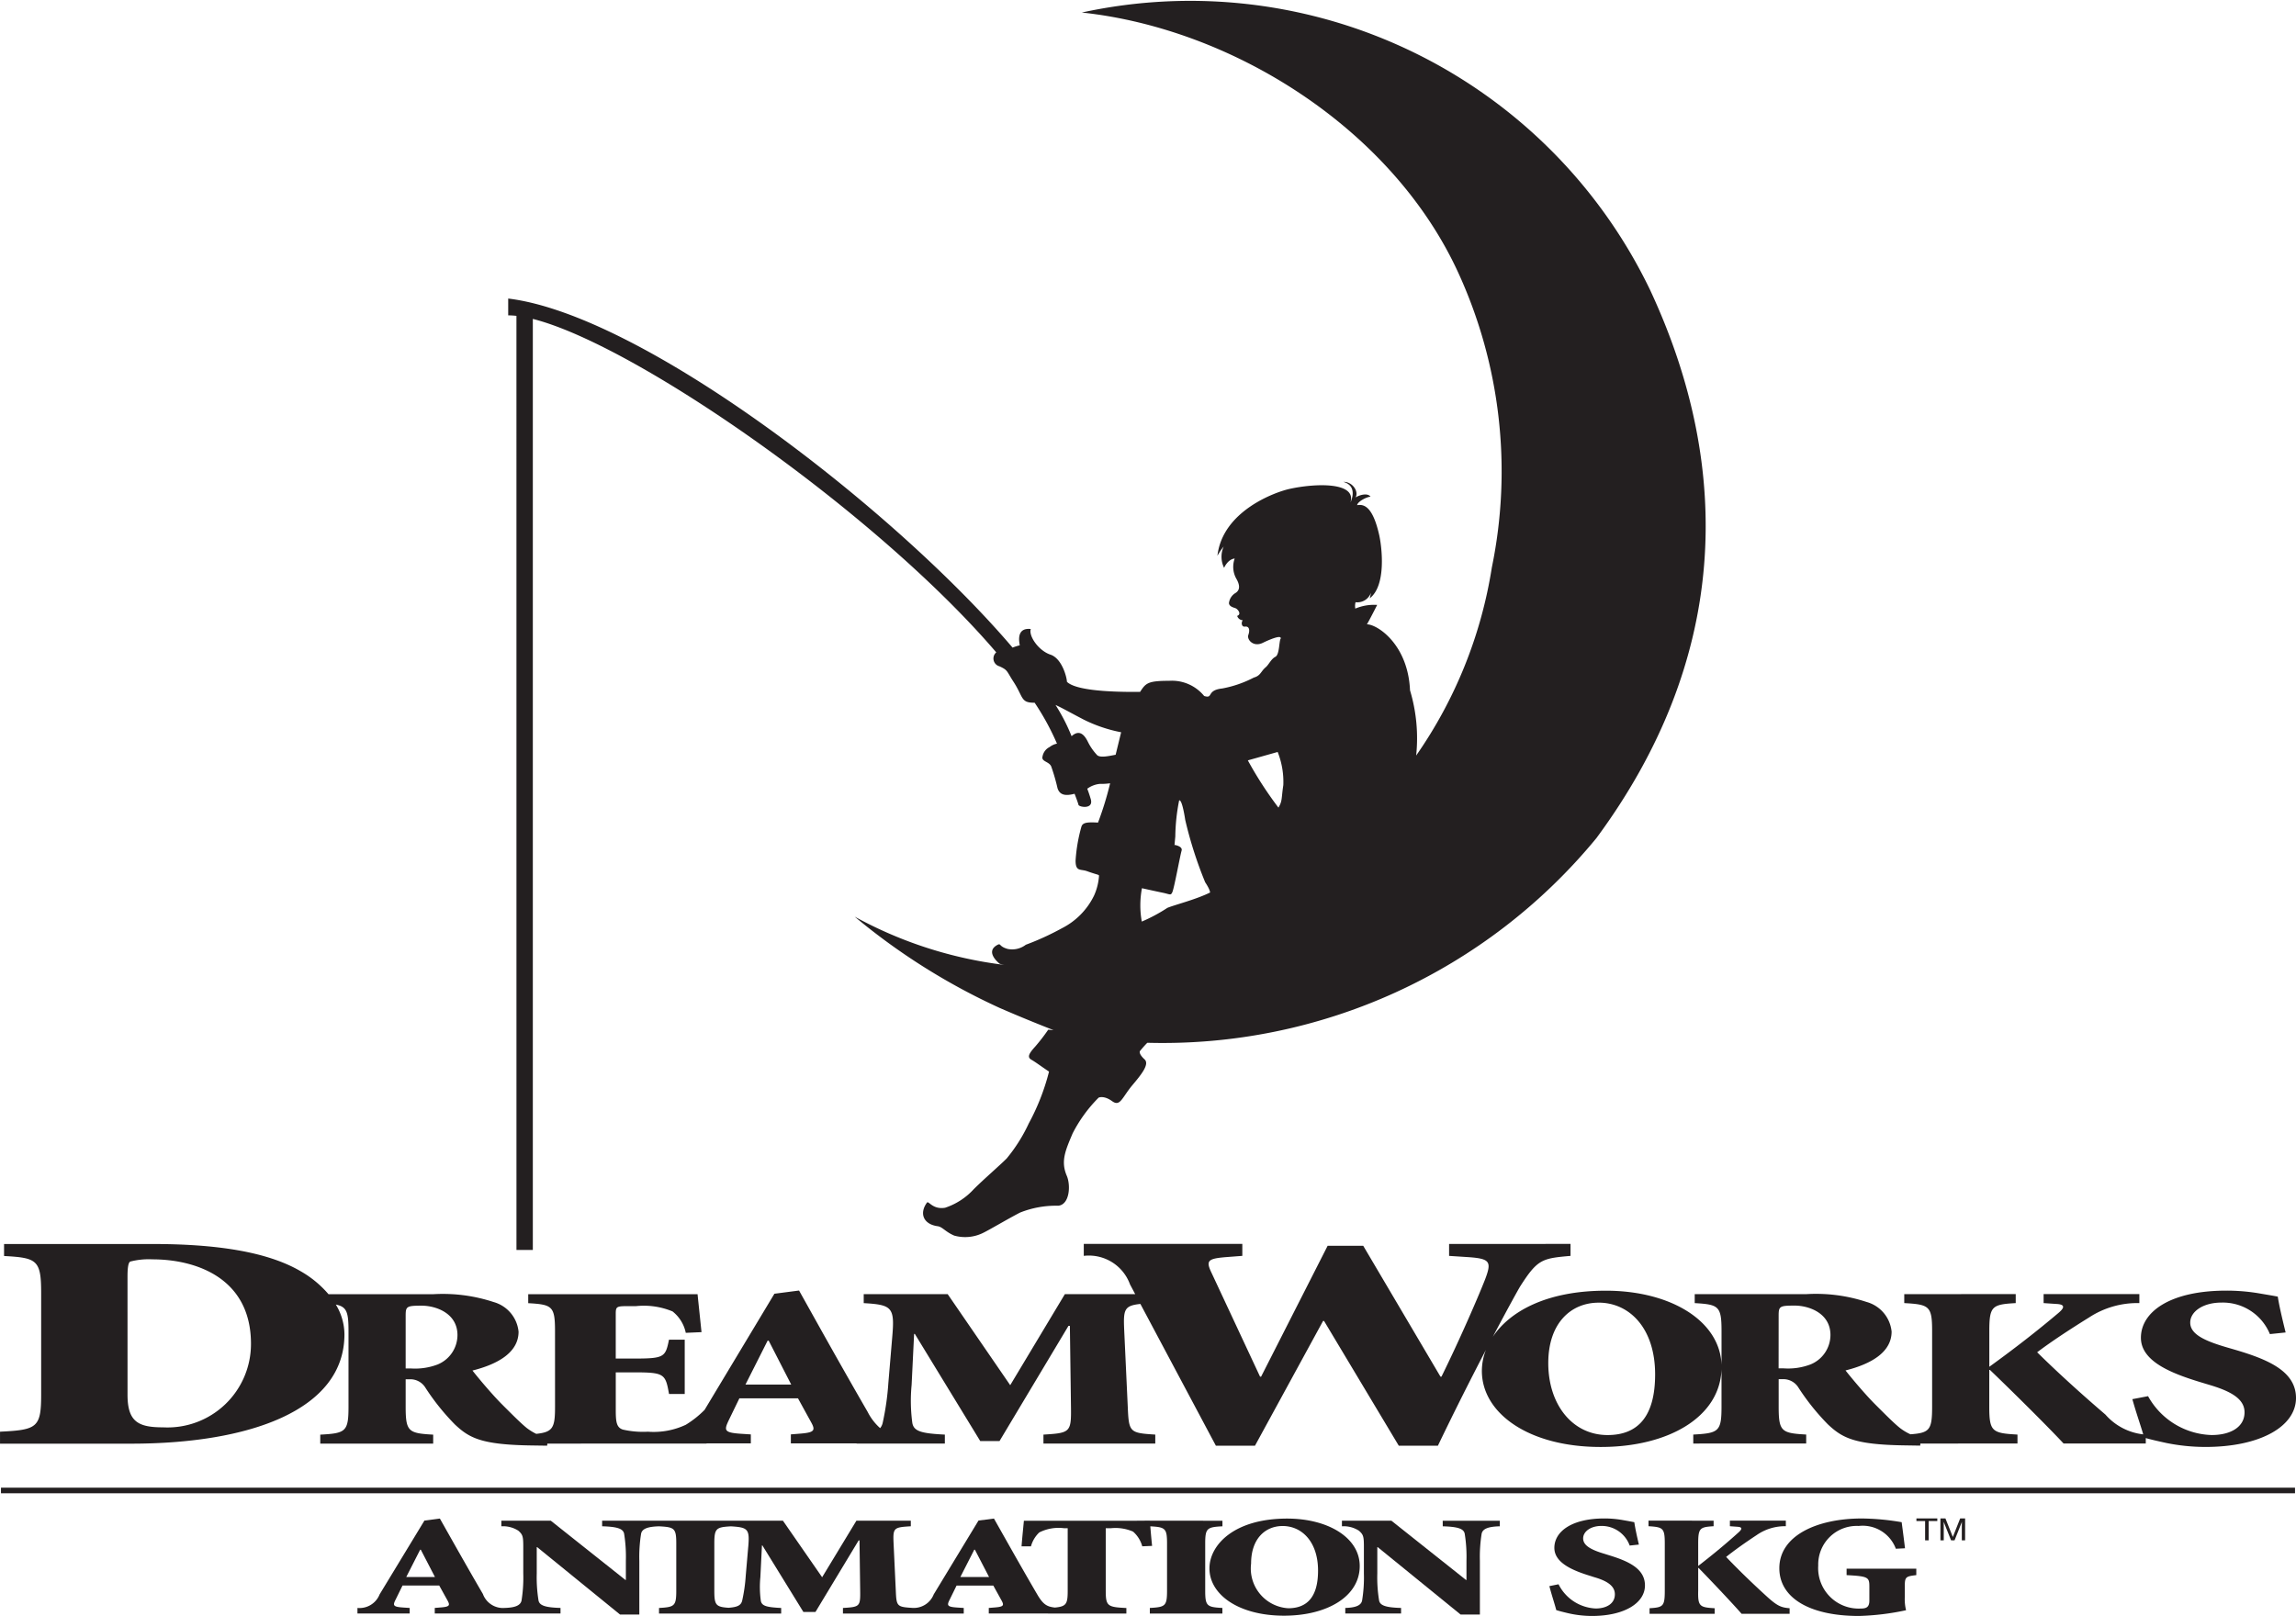
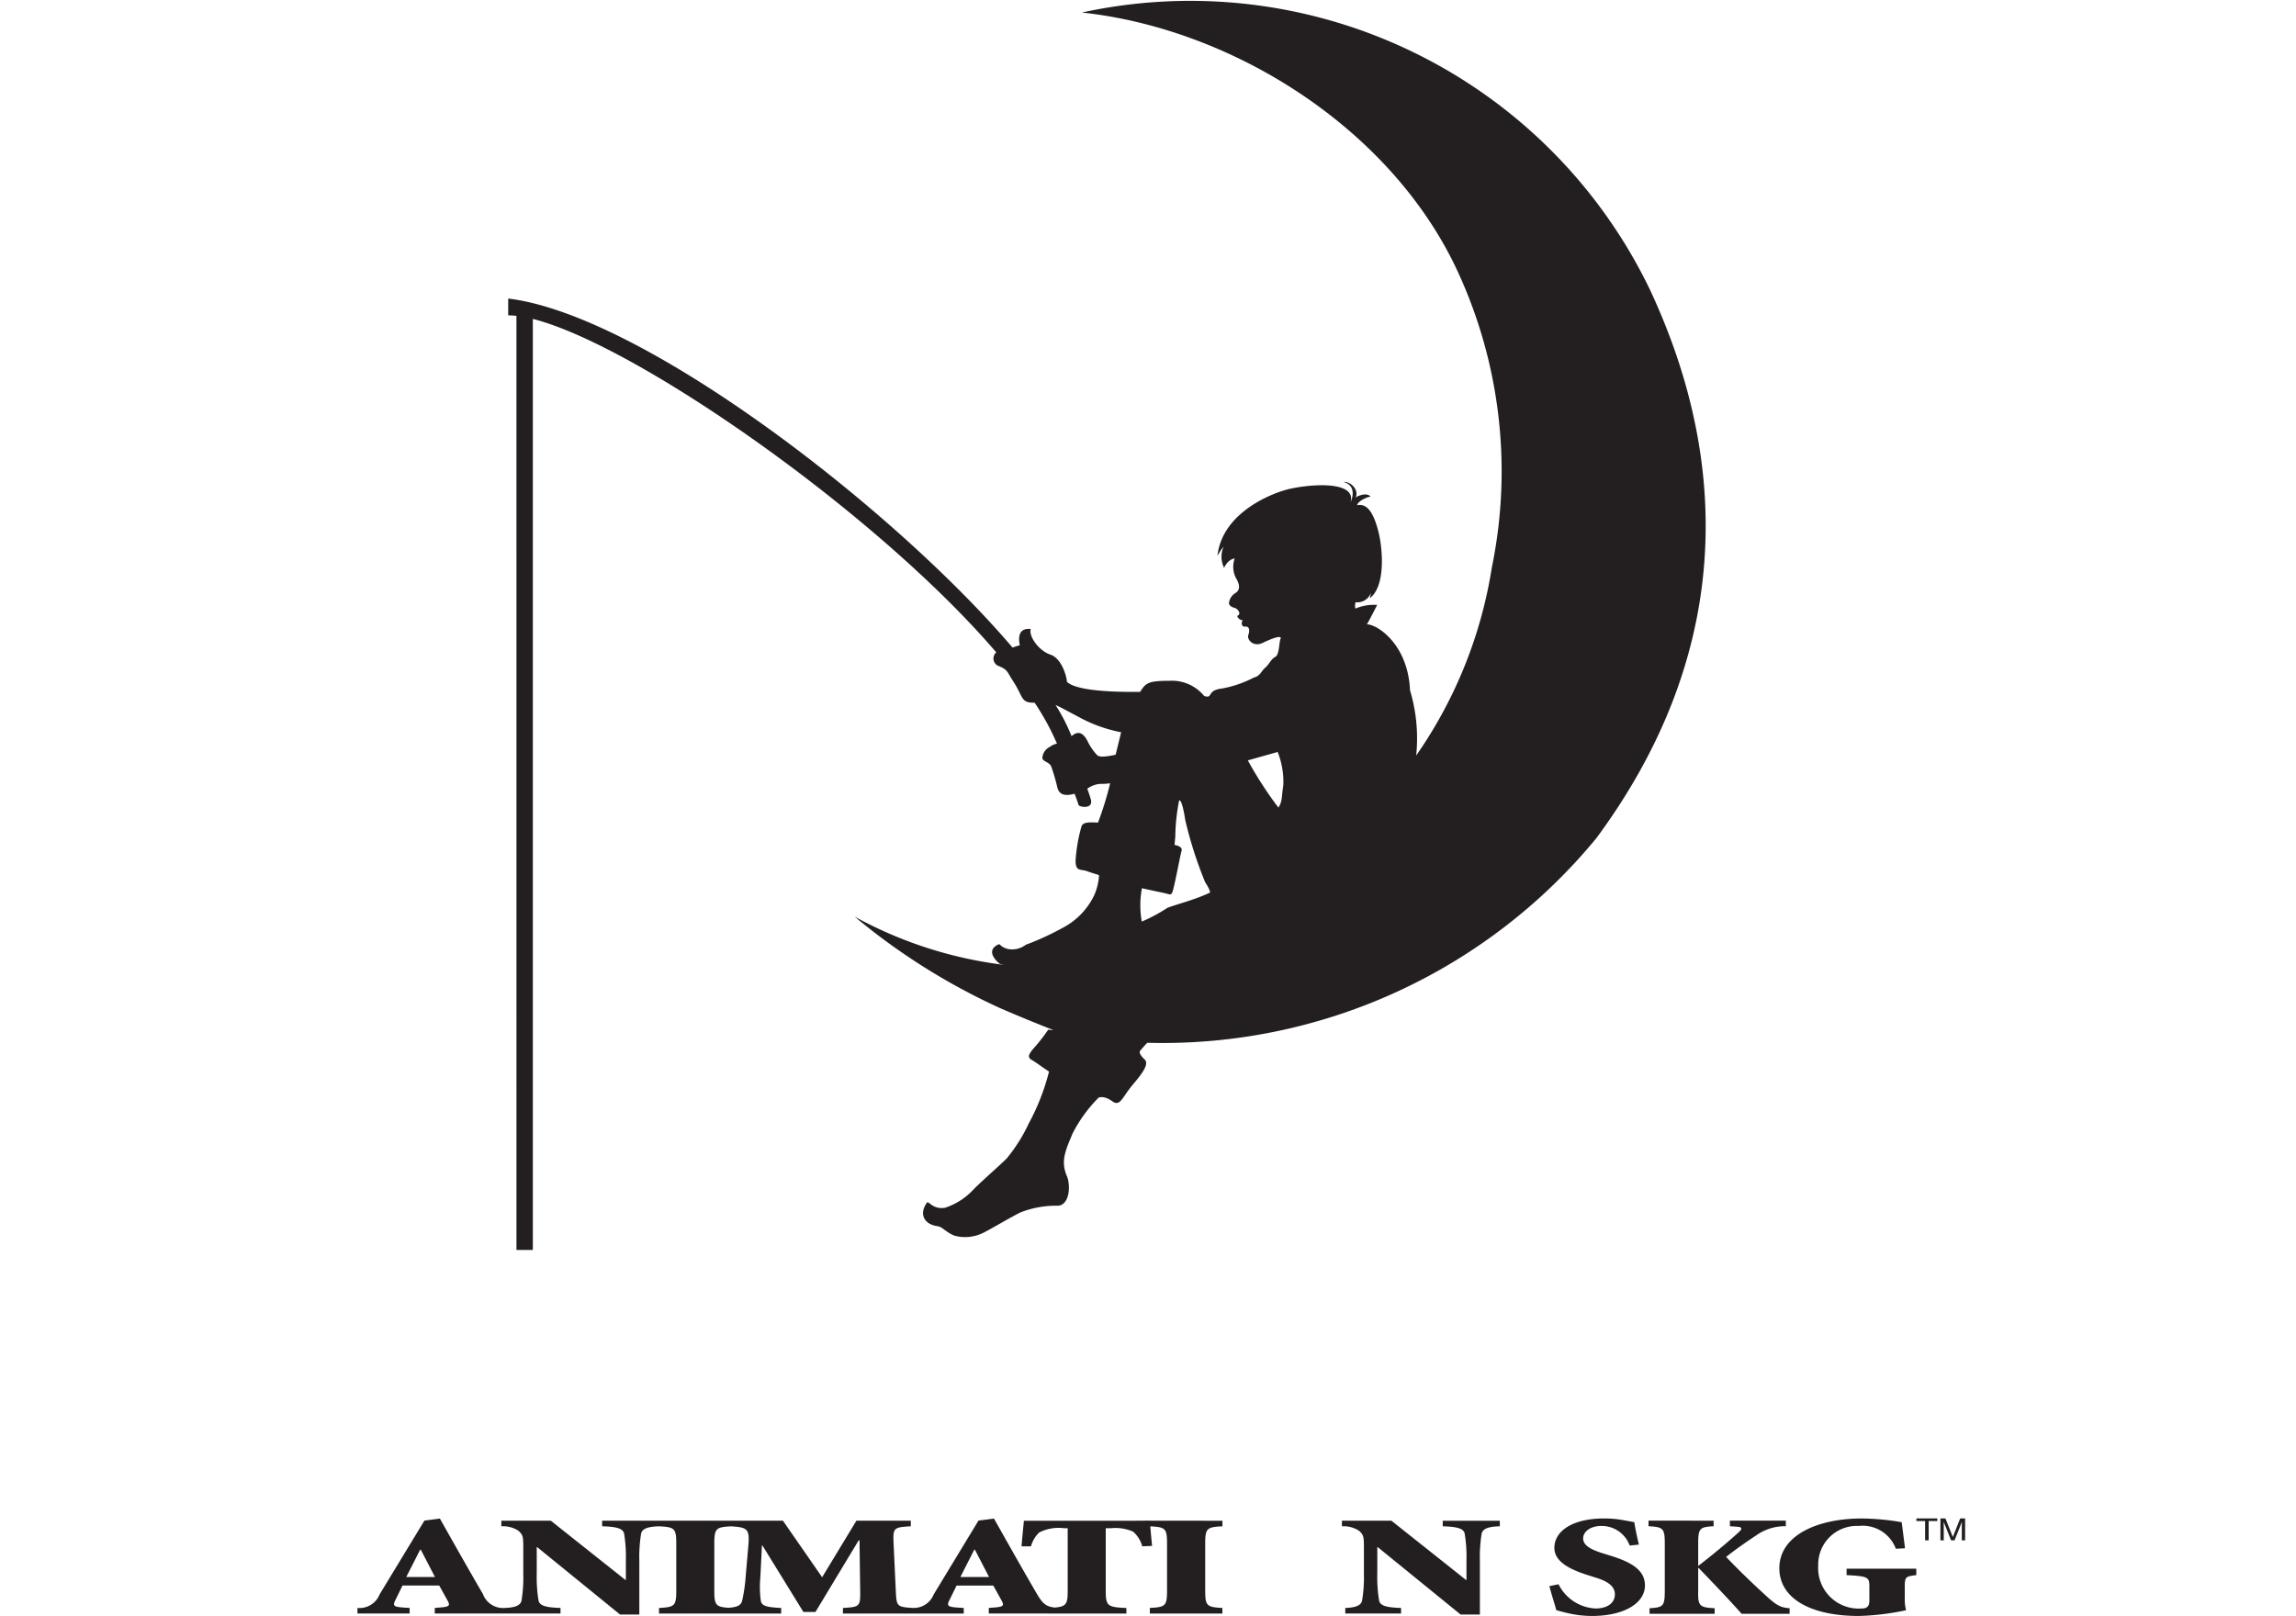
<svg xmlns="http://www.w3.org/2000/svg" id="3ff70a63-0a7f-4433-a8bc-2c07fe067929" data-name="Layer 1" viewBox="0 0 113.639 80">
  <defs>
    <style>.b07c7cc5-74db-4791-a91f-ed4510042fd3{fill:#231f20;}</style>
  </defs>
  <title>logo-dreamworks</title>
  <path class="b07c7cc5-74db-4791-a91f-ed4510042fd3" d="M25.562,61.881h.81V15.788c5.13,1.296,17.025,9.599,22.937,16.508a.4.4,0,0,0,.155.689c.427.193.349.23.699.768.497.764.347,1.048,1.045,1.035a12.458,12.458,0,0,1,1.106,2.026.89.89,0,0,0-.363.168.646.646,0,0,0-.35.46c-.078.269.314.246.427.499a9.421,9.421,0,0,1,.312,1.076c.103.33.368.406.845.279.088.226.181.481.193.547.022.114.765.246.608-.284-.056-.191-.117-.366-.172-.513a1.262,1.262,0,0,1,.625-.239,3.001,3.001,0,0,0,.506-.03,16.288,16.288,0,0,1-.599,1.946c-.565-.03-.766,0-.826.216a7.975,7.975,0,0,0-.285,1.666c0,.559.247.408.565.523.554.2.604.162.594.246a2.837,2.837,0,0,1-.244.961A3.547,3.547,0,0,1,52.555,45.955a13.347,13.347,0,0,1-1.783.816,1.111,1.111,0,0,1-.899.207c-.459-.128-.312-.308-.522-.191-.626.35.129.926.129.926a1.911,1.911,0,0,0,.228.055,20.553,20.553,0,0,1-7.408-2.389,31.836,31.836,0,0,0,7.183,4.522c1.283.558,2.37.983,2.66,1.096l-.262-.02a9.328,9.328,0,0,1-.646.837c-.31.342-.407.522-.188.648.218.126.407.275.874.589a11.104,11.104,0,0,1-1.002,2.564,7.992,7.992,0,0,1-1.093,1.735c-.341.343-1.129,1.022-1.628,1.519a3.337,3.337,0,0,1-1.421.922c-.624.103-.815-.367-.899-.252-.385.527-.182,1.069.532,1.166.238.033.382.278.82.465a2.011,2.011,0,0,0,1.471-.156c.371-.187,1.187-.675,1.782-.982a4.787,4.787,0,0,1,1.889-.341c.571-.048.632-1.015.425-1.489-.304-.715-.067-1.243.291-2.09a7.019,7.019,0,0,1,1.288-1.772s.25-.126.669.175c.401.289.484-.174,1-.791.419-.499.867-1.038.605-1.278-.313-.288-.231-.409-.231-.409a5.376,5.376,0,0,1,.366-.413,27.797,27.797,0,0,0,22.228-10.132c6.483-8.777,6.842-18.175,2.652-27.148A25.253,25.253,0,0,0,53.543.62c7.512.806,15.359,5.776,18.616,12.844a23.598,23.598,0,0,1,1.679,14.627,22.332,22.332,0,0,1-3.746,9.313,8.228,8.228,0,0,0-.304-3.229c-.099-2.283-1.626-3.267-2.132-3.267.156-.268.506-.961.506-.961a2.379,2.379,0,0,0-1.082.182.728.728,0,0,1,.012-.316.712.712,0,0,0,.759-.461,1.548,1.548,0,0,1-.059.269c.836-.633.603-2.555.467-3.15-.299-1.31-.7-1.537-1.089-1.461.02-.173.448-.402.661-.423-.134-.191-.524-.096-.738.039.175-.309-.174-.789-.602-.769.759.211.349,1.018.349,1.018.312-1.018-1.715-.957-3.012-.672-.7.153-3.32,1.085-3.573,3.313a3.058,3.058,0,0,1,.311-.46,1.24,1.24,0,0,0,.02,1.056s.174-.423.525-.462a1.202,1.202,0,0,0,.097,1.029c.197.358.125.558-.05.673a.666.666,0,0,0-.332.51c.019.173.233.212.33.251.097.037.316.289.077.378a.3.3,0,0,0,.276.214c-.092.123-.055.341.108.317.199-.03.262.148.167.417-.078.219.247.622.731.379.154-.077.977-.46.865-.179l.001-.016c-.076.126-.052.792-.258.893-.206.103-.329.392-.475.515-.253.212-.248.418-.593.514a5.559,5.559,0,0,1-1.558.538c-.814.089-.423.522-.898.372a2.064,2.064,0,0,0-1.731-.751c-1.063,0-1.16.117-1.44.549-.544,0-3.077.039-3.621-.5,0-.192-.233-1.152-.817-1.345-.583-.193-1.088-.922-.972-1.268-.498-.055-.655.26-.544.807a2.739,2.739,0,0,0-.358.113c-5.824-6.843-18.266-16.468-24.963-17.28v.833a3.51,3.51,0,0,1,.408.024ZM63.237,37.227a4.004,4.004,0,0,1,.28,1.643c-.101.659-.04.781-.242,1.112a18.634,18.634,0,0,1-1.514-2.339Zm-6.717,6.745s.599.134,1.036.225c.357.074.393.155.474-.045.099-.253.374-1.774.453-2.043.061-.216-.343-.28-.343-.28s-.03.218.031-.423a9.653,9.653,0,0,1,.19-1.781c.154-.066.3.96.3.96a20.02,20.02,0,0,0,.989,3.094c.249.373.242.506.242.506-.702.348-1.736.605-2.112.759a8.182,8.182,0,0,1-1.268.68A4.535,4.535,0,0,1,56.52,43.972Zm-2.935-8.374a7.166,7.166,0,0,0,1.905.653l-.272,1.114c-.311.058-.797.174-.933,0a2.718,2.718,0,0,1-.428-.615c-.139-.286-.389-.691-.816-.307l-.004.003a9.172,9.172,0,0,0-.795-1.546C52.594,35.057,53.046,35.319,53.585,35.597Z" />
-   <path class="b07c7cc5-74db-4791-a91f-ed4510042fd3" d="M17.048,66.055a2.876,2.876,0,0,0-.426-1.471c.546.108.627.382.627,1.308v3.756c0,1.229-.141,1.309-1.398,1.376v.445l5.589-.002v-.443c-1.22-.068-1.362-.147-1.362-1.376V68.282h.23a.87.87,0,0,1,.743.41,11.426,11.426,0,0,0,1.467,1.831c.708.661,1.291,1.002,3.803,1.036l.76.011.009-.103,7.878-.001.005-.009h2.189v-.445l-.513-.033c-.814-.057-.814-.171-.584-.66l.53-1.093h2.901l.637,1.16c.231.41.195.523-.459.582l-.531.043v.445l3.253-.001v.01h4.369v-.443c-1.15-.058-1.539-.159-1.61-.579a8.189,8.189,0,0,1-.035-1.879l.123-2.527h.036l3.237,5.304h.955l3.412-5.702h.07l.054,4.007c.018,1.262-.035,1.296-1.362,1.376v.444l5.535-.001v-.444c-1.274-.079-1.308-.114-1.362-1.376l-.177-3.813c-.044-1.0.001-1.195.802-1.279l3.736,7.018h1.936l3.369-6.174h.05L69.232,71.572h1.936c.85-1.772,1.685-3.418,2.377-4.746a2.886,2.886,0,0,0-.201,1.043c0,2.093,2.315,3.768,5.887,3.765,3.345,0,5.897-1.479,5.974-3.85l0,1.86c0,1.228-.142,1.307-1.398,1.376v.444l5.589-.001v-.444c-1.221-.069-1.362-.147-1.362-1.376V68.277h.23a.874.874,0,0,1,.744.41,11.37,11.37,0,0,0,1.467,1.832c.708.66,1.291,1.001,3.803,1.036l.761.012.008-.103,4.807-.001v-.443c-1.256-.069-1.396-.149-1.396-1.378v-1.821h.035c1.291,1.24,2.969,2.914,3.643,3.642h4.068v-.27c.221.064.565.146,1.035.247a9.752,9.752,0,0,0,1.908.193c2.741,0,4.492-1.024,4.492-2.423,0-1.332-1.397-1.912-3.024-2.391l-.389-.113c-1.133-.33-1.822-.66-1.822-1.23,0-.545.636-.99,1.538-.99a2.517,2.517,0,0,1,2.405,1.56l.779-.081c-.192-.774-.319-1.331-.389-1.774-.23-.046-.513-.091-.92-.161a9.631,9.631,0,0,0-1.628-.136c-2.775,0-4.226,1.048-4.226,2.334,0,1.218,1.646,1.81,3.095,2.243l.265.08c1.08.318,1.769.694,1.769,1.366.002.739-.706,1.126-1.626,1.126a3.717,3.717,0,0,1-3.149-1.924l-.777.148c.191.687.395,1.254.538,1.743a2.923,2.923,0,0,1-1.872-.98c-1.114-.955-2.281-2.003-3.379-3.085.742-.558,1.629-1.138,2.582-1.73a4.356,4.356,0,0,1,2.477-.704v-.445h-4.739v.445l.671.045c.479.034.284.262.035.467-1.025.865-2.103,1.708-3.393,2.641V65.887c0-1.229.14-1.309,1.307-1.376v-.445l-5.517.001v.444c1.238.068,1.379.148,1.379,1.376v3.758c0,1.144-.123,1.291-1.073,1.361a2.616,2.616,0,0,1-.524-.316c-.284-.228-.672-.615-1.273-1.217-.514-.524-1.167-1.309-1.416-1.628,1.309-.329,2.281-.921,2.281-1.923a1.699,1.699,0,0,0-1.238-1.467,7.991,7.991,0,0,0-2.988-.387l-5.519.001v.443c1.186.068,1.327.148,1.327,1.377l0,1.68c-.078-2.195-2.542-3.672-5.726-3.672-2.944,0-4.762,1.033-5.595,2.283.766-1.453,1.293-2.399,1.357-2.499.855-1.339,1.08-1.385,2.49-1.507v-.593l-6.01.002v.591l.956.062c1.081.076,1.155.228.829,1.094-.351.897-1.283,3.043-2.162,4.822h-.05l-3.823-6.479H65.711l-3.294,6.481h-.051L59.978,63.042c-.302-.624-.226-.731.704-.807l.806-.062v-.592h-7.847v.592a2.165,2.165,0,0,1,2.289,1.415l.256.48H52.705l-2.705,4.507-3.095-4.507H42.749v.445c1.397.08,1.539.205,1.415,1.639L43.97,68.451a13.354,13.354,0,0,1-.283,1.994.634.634,0,0,1-.125.257,2.699,2.699,0,0,1-.618-.805c-.672-1.161-1.433-2.503-2.193-3.857l-1.202-2.151-1.22.159-3.455,5.748a4.869,4.869,0,0,1-.931.739,3.729,3.729,0,0,1-1.874.343,4.477,4.477,0,0,1-1.238-.104c-.319-.102-.354-.386-.354-.978V67.94h.885c1.521,0,1.574.069,1.751,1.07H33.89V66.324h-.779c-.177.865-.23.933-1.751.933H30.476V65.06c0-.399.036-.399.708-.399h.301a3.692,3.692,0,0,1,1.803.263,1.814,1.814,0,0,1,.654,1.059l.779-.034c-.088-.854-.177-1.685-.195-1.879L26.144,64.071v.444c1.185.068,1.326.146,1.326,1.376l.001,3.757c0,1.028-.102,1.251-.931,1.336a2.755,2.755,0,0,1-.467-.288c-.283-.229-.672-.616-1.273-1.218-.513-.524-1.168-1.309-1.415-1.628,1.308-.329,2.281-.922,2.281-1.923A1.698,1.698,0,0,0,24.428,64.458a8.029,8.029,0,0,0-2.989-.387H16.259a5.203,5.203,0,0,0-1.373-1.134c-1.685-.988-4.25-1.351-7.343-1.351H.201v.594c1.635.09,1.836.197,1.836,1.838v5.02c0,1.642-.201,1.749-2.036,1.84v.594l6.487-.001C12.296,71.47,17.049,69.841,17.048,66.055Zm70.985-.93c0-.455.053-.49.796-.49.689,0,1.768.365,1.768,1.457a1.58,1.58,0,0,1-.99,1.457,3.132,3.132,0,0,1-1.328.193h-.248Zm-8.909-.636c1.522,0,2.795,1.262,2.795,3.551,0,2.06-.831,3.004-2.353,3.004-1.733,0-2.935-1.502-2.935-3.562C76.631,65.49,77.763,64.49,79.125,64.49ZM37.993,66.371h.053l1.115,2.174H36.896ZM20.078,65.129c0-.455.053-.49.796-.49.689,0,1.768.365,1.768,1.457a1.579,1.579,0,0,1-.99,1.457,3.127,3.127,0,0,1-1.326.193h-.248ZM6.311,63.212c0-.381.025-.73.151-.761A3.673,3.673,0,0,1,7.544,62.345c2.138,0,4.878.912,4.878,4.182a4.131,4.131,0,0,1-4.35,4.135c-1.206,0-1.76-.256-1.76-1.611Z" />
-   <rect class="b07c7cc5-74db-4791-a91f-ed4510042fd3" x="0.048" y="73.649" width="113.542" height="0.277" />
  <path class="b07c7cc5-74db-4791-a91f-ed4510042fd3" d="M59.651,78.748V76.417c0-.764.089-.815.853-.856v-.276H56.917l-0-.005-.879.007H51.615l-.938-.002c-.03.338-.078.764-.116,1.267h.466a1.481,1.481,0,0,1,.41-.686,2.116,2.116,0,0,1,1.22-.211h.188v3.096c0,.65-.066.781-.634.833-.392-.044-.583-.145-.887-.673-.422-.721-.899-1.555-1.375-2.398l-.754-1.335-.765.099-2.216,3.654a1.059,1.059,0,0,1-1.068.669c-.753-.047-.777-.083-.809-.853l-.111-2.368c-.032-.742.012-.769.854-.819v-.276H42.387l-1.696,2.799-1.94-2.799H29.802v.276c.731.021,1.031.113,1.087.361a7.186,7.186,0,0,1,.088,1.349v.947h-.022L27.263,75.285H24.814v.276a1.39,1.39,0,0,1,.842.219c.222.198.243.288.243.813v1.3a7.179,7.179,0,0,1-.087,1.349c-.056.247-.341.346-.822.36a1.06,1.06,0,0,1-1.09-.691c-.422-.721-.898-1.555-1.375-2.398l-.754-1.335-.764.099-2.218,3.654a1.07,1.07,0,0,1-1.097.672v.276h2.584v-.276l-.322-.021c-.51-.035-.521-.106-.365-.409l.333-.679h1.818l.399.72c.144.254.122.325-.288.361l-.333.027v.276h6.224v-.276c-.732-.021-1.032-.112-1.087-.361a7.162,7.162,0,0,1-.089-1.349V76.594h.023l4.101,3.336h.953V77.271a7.182,7.182,0,0,1,.089-1.349c.055-.247.342-.346.891-.36.759.041.849.093.849.855v2.331c0,.764-.09.814-.854.856v.276h6.046v-.276c-.721-.035-.964-.098-1.008-.361a4.959,4.959,0,0,1-.022-1.165l.078-1.57h.022l2.029,3.294h.598L42.498,76.26h.043l.033,2.488c.012.785-.022.807-.853.856v.276h5.979v-.276l-.322-.021c-.511-.035-.522-.106-.366-.409l.333-.679h1.818l.398.72c.144.254.122.325-.289.361l-.333.027v.276h2.93v.003h3.88v-.276c-.93-.044-1.021-.092-1.021-.855V75.655h.266a2.184,2.184,0,0,1,1.086.169,1.482,1.482,0,0,1,.455.728l.487-.021c-.034-.324-.065-.676-.088-.969.742.041.828.098.828.854v2.331c0,.764-.087.814-.852.856v.276h3.591v-.276C59.74,79.562,59.651,79.512,59.651,78.748ZM20.108,78.07l.687-1.349h.033l.699,1.349Zm16.925-1.49-.123,1.428a7.975,7.975,0,0,1-.177,1.236c-.061.239-.243.318-.674.351-.627-.043-.704-.135-.704-.846V76.417c0-.753.087-.813.821-.854C37.023,75.614,37.11,75.699,37.034,76.579Zm10.5,1.49.687-1.349h.033l.699,1.349Z" />
-   <path class="b07c7cc5-74db-4791-a91f-ed4510042fd3" d="M67.299,77.527c0-1.4-1.564-2.348-3.592-2.348-2.649,0-3.846,1.322-3.846,2.467,0,1.301,1.452,2.34,3.692,2.34C65.681,79.986,67.299,79.038,67.299,77.527Zm-3.538,2.091a1.972,1.972,0,0,1-1.839-2.212c0-1.238.708-1.859,1.562-1.859.954,0,1.752.785,1.752,2.206C65.237,79.032,64.715,79.618,63.761,79.618Z" />
  <path class="b07c7cc5-74db-4791-a91f-ed4510042fd3" d="M71.408,75.561c.731.021,1.031.113,1.086.361a7.176,7.176,0,0,1,.088,1.349v.947h-.022L68.868,75.285H66.418v.276a1.385,1.385,0,0,1,.842.219c.223.198.245.288.245.813v1.3a6.983,6.983,0,0,1-.09,1.349c-.055.249-.343.347-.831.361v.276h2.761v-.276c-.731-.021-1.032-.112-1.086-.361a6.975,6.975,0,0,1-.09-1.349V76.594h.022l4.102,3.336h.953V77.271a7.257,7.257,0,0,1,.088-1.349c.057-.248.345-.347.899-.361v-.276h-2.827Z" />
  <path class="b07c7cc5-74db-4791-a91f-ed4510042fd3" d="M79.651,76.998l-.228-.072c-.672-.198-1.066-.413-1.066-.766,0-.34.373-.617.899-.617a1.474,1.474,0,0,1,1.404.971l.456-.048c-.114-.482-.186-.829-.227-1.108-.135-.027-.3-.057-.538-.099a5.114,5.114,0,0,0-.95-.086c-1.62,0-2.469.654-2.469,1.455,0,.76.95,1.136,1.808,1.398l.157.051c.638.183,1.03.431,1.03.85,0,.462-.413.703-.949.703a2.166,2.166,0,0,1-1.839-1.199l-.454.092c.124.476.257.859.341,1.186.124.041.34.098.651.169A5.338,5.338,0,0,0,78.791,80c1.603,0,2.625-.639,2.625-1.513C81.416,77.658,80.6,77.289,79.651,76.998Z" />
  <path class="b07c7cc5-74db-4791-a91f-ed4510042fd3" d="M85.434,77.077c.435-.348.951-.711,1.509-1.08a2.448,2.448,0,0,1,1.446-.44v-.275H85.62v.275l.394.029c.279.022.165.163.019.291-.599.54-1.229,1.065-1.982,1.647V76.417c0-.767.081-.818.763-.86v-.275H81.592v.275c.722.043.805.093.805.86v2.34c0,.768-.083.819-.753.86v.277H84.866v-.277c-.734-.041-.836-.092-.815-.86V77.622h.019c.754.774,1.736,1.818,2.13,2.272h2.376v-.277c-.424-.035-.61-.106-1.167-.617C86.757,78.404,86.074,77.75,85.434,77.077Z" />
  <path class="b07c7cc5-74db-4791-a91f-ed4510042fd3" d="M91.396,77.978c1.084.057,1.127.107,1.127.581v.682c0,.335-.166.391-.423.391a2.004,2.004,0,0,1-2.108-2.128A1.909,1.909,0,0,1,91.994,75.544a1.75,1.75,0,0,1,1.839,1.128l.454-.023c-.082-.68-.134-1.05-.165-1.291a12.212,12.212,0,0,0-1.973-.184c-2.201,0-4.082.838-4.082,2.463,0,1.449,1.468,2.363,3.937,2.363a12.61,12.61,0,0,0,2.335-.284,2.287,2.287,0,0,1-.063-.645v-.512c0-.496.042-.518.57-.581v-.32H91.396Z" />
  <polygon class="b07c7cc5-74db-4791-a91f-ed4510042fd3" points="94.852 75.301 95.282 75.301 95.282 76.256 95.458 76.256 95.458 75.301 95.886 75.301 95.886 75.171 94.852 75.171 94.852 75.301" />
  <path class="b07c7cc5-74db-4791-a91f-ed4510042fd3" d="M96.654,76.088l-.366-.917h-.248v1.085h.165v-.639c0-.025-.001-.066-.001-.12-.002-.055-.002-.096-.002-.122v-.033l.366.914h.171l.364-.914c0,.058-.001.113-.003.165-.001.05-.001.087-.001.11v.639H97.262v-1.085h-.244Z" />
</svg>